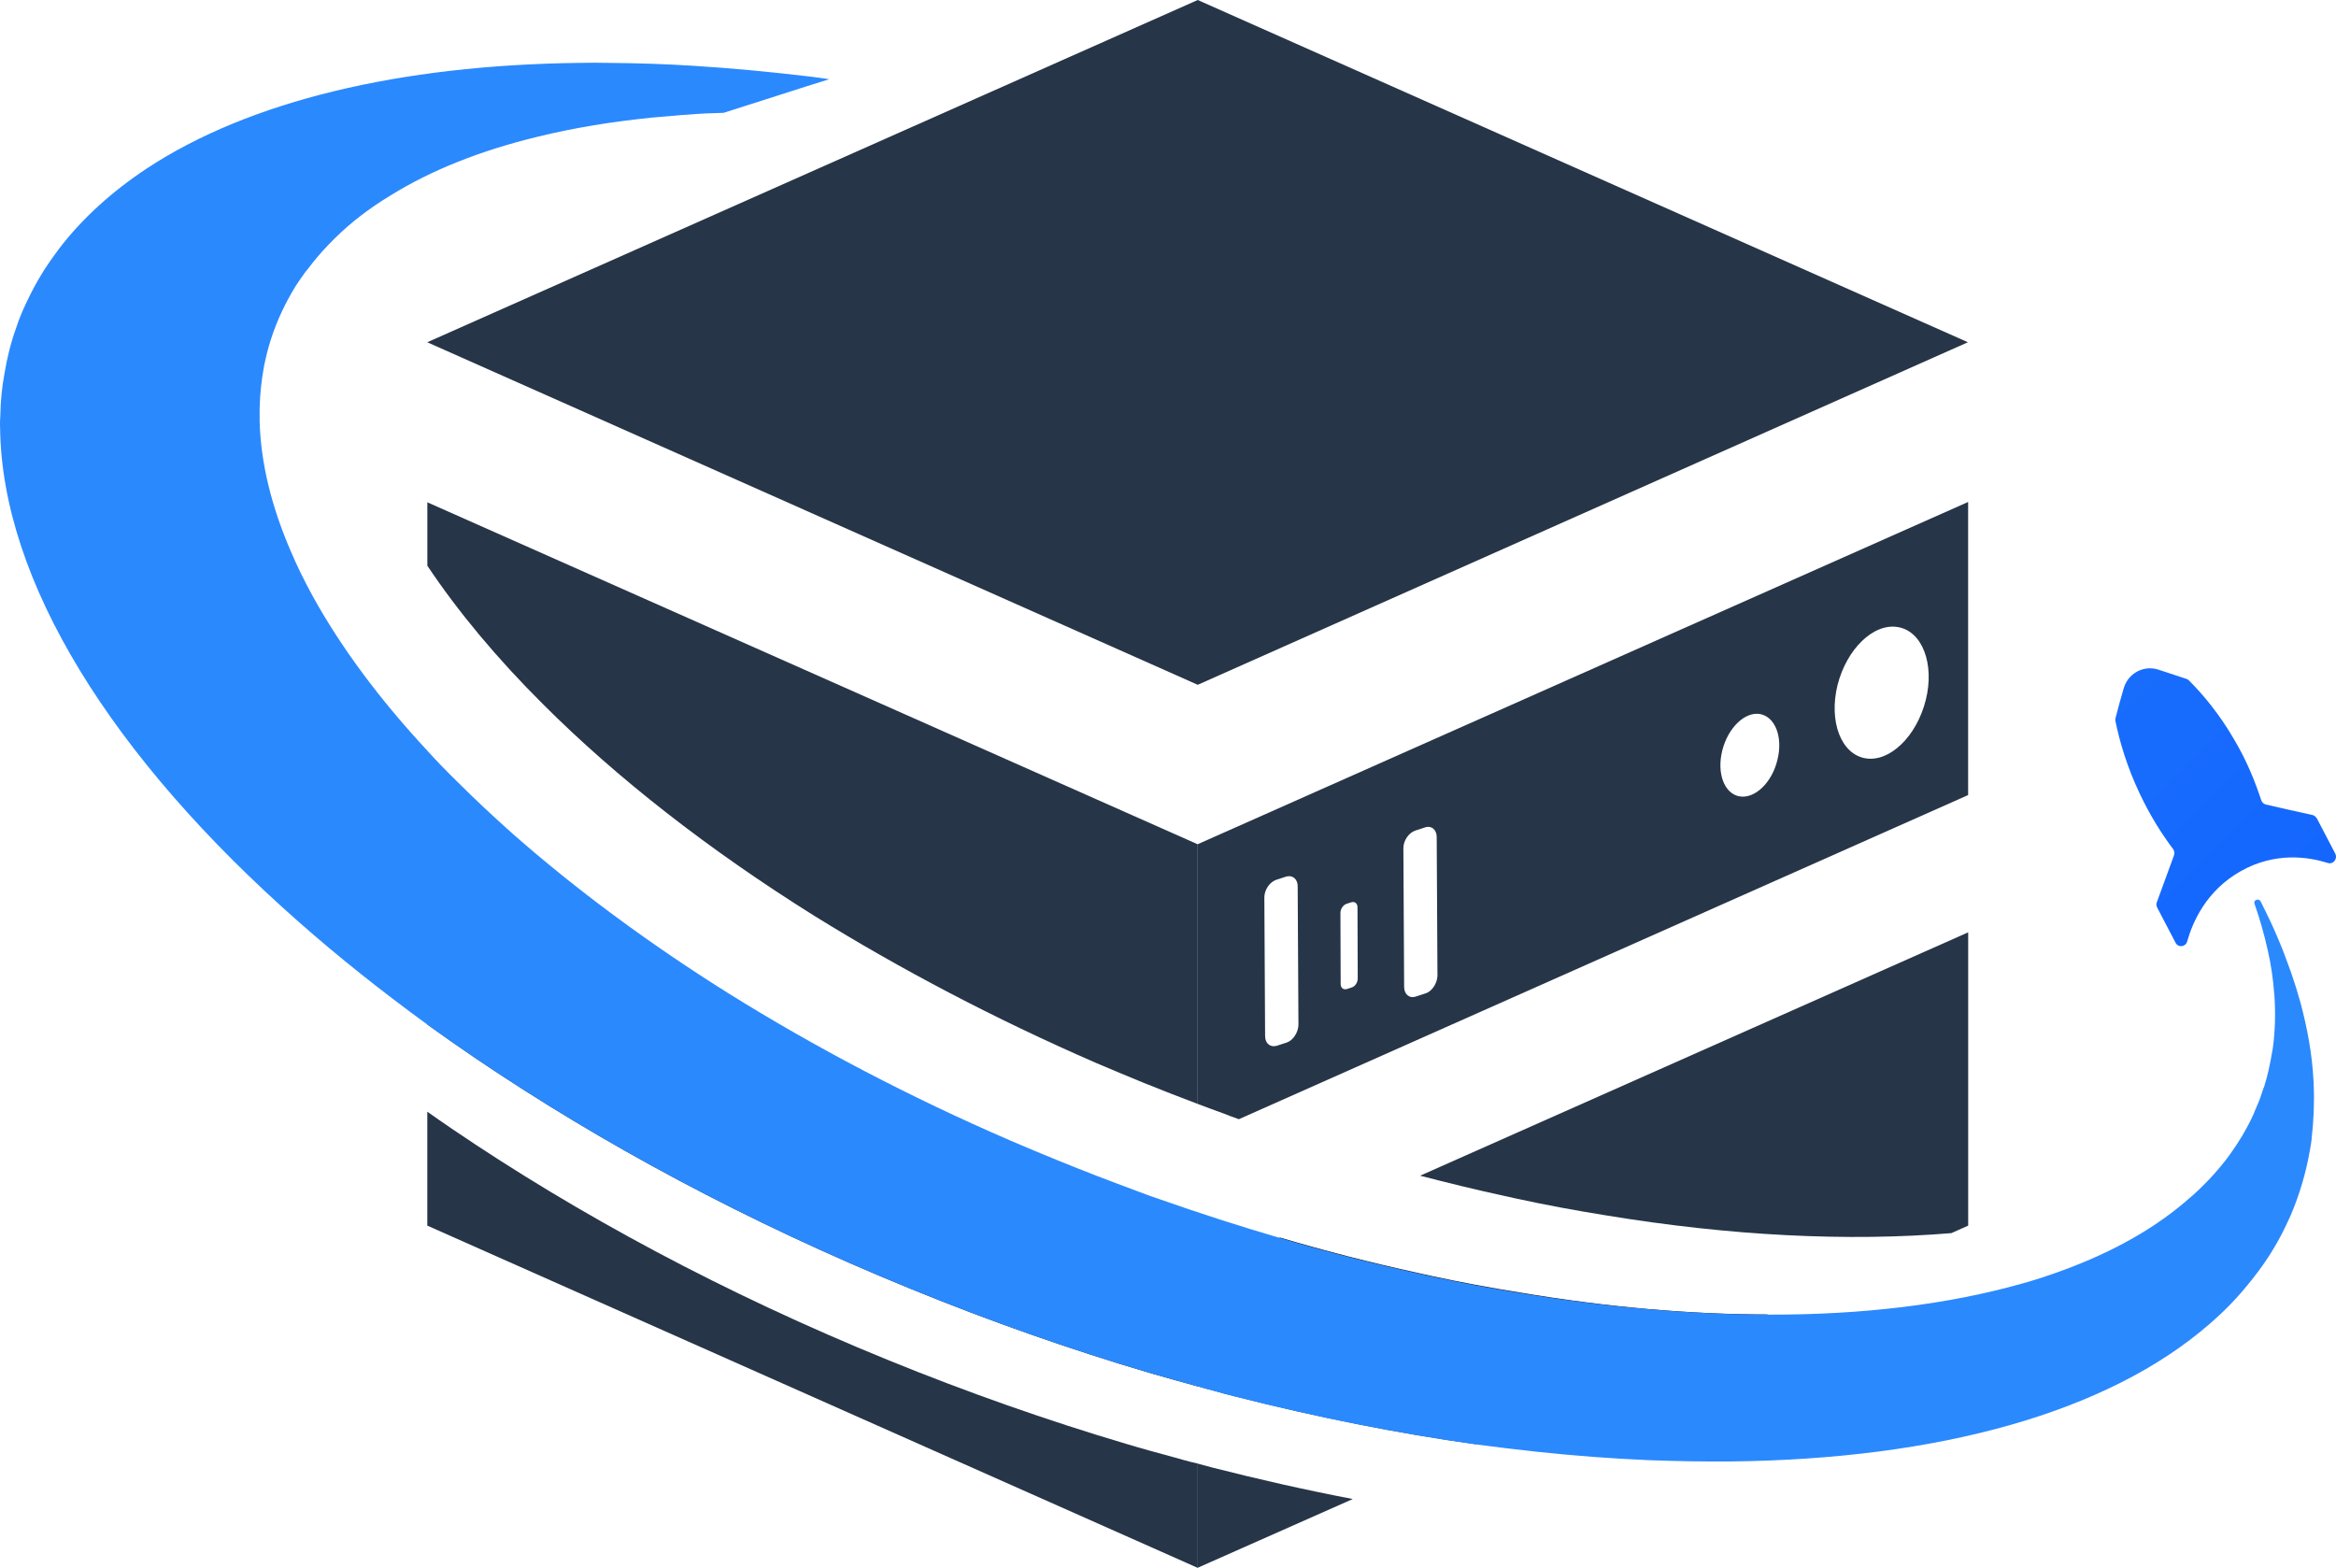
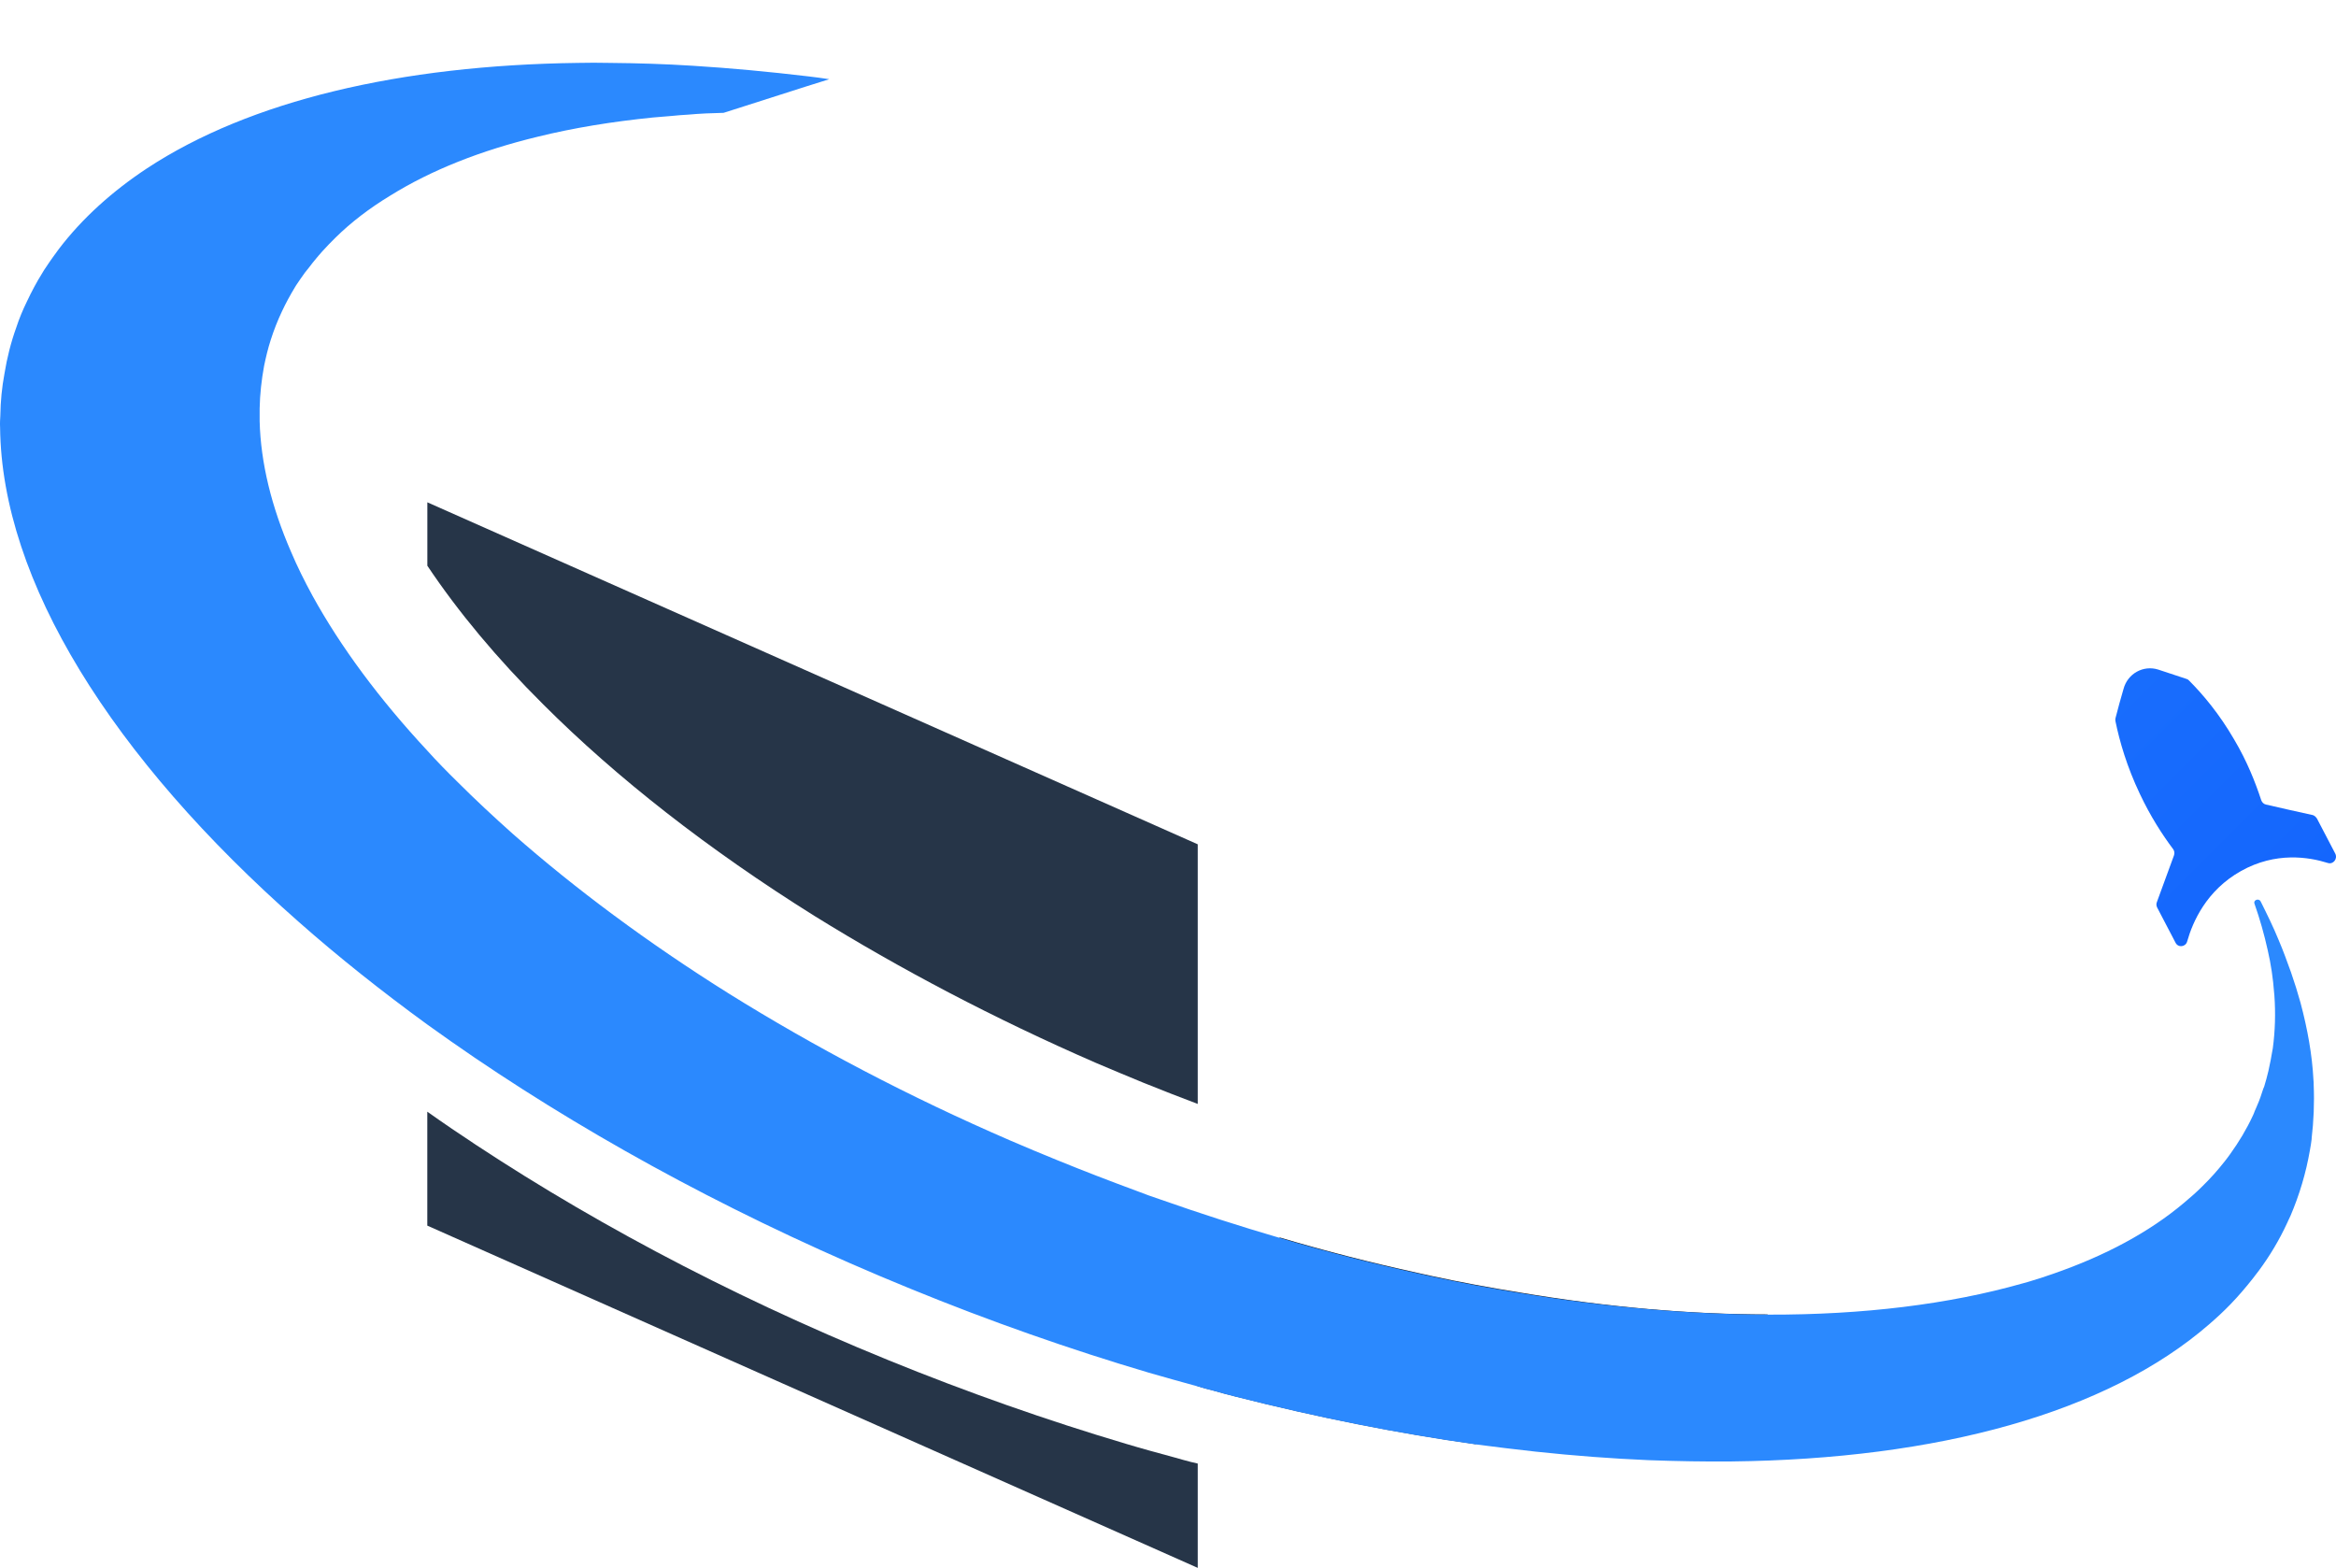
<svg xmlns="http://www.w3.org/2000/svg" id="Livello_1" viewBox="0 0 491.31 329.75">
  <defs>
    <style>.cls-1{fill:url(#Sfumatura_senza_nome_170);}.cls-2{fill:#263548;}.cls-3{fill:#2b89fe;}.cls-4{fill:#1c1c1c;}</style>
    <linearGradient id="Sfumatura_senza_nome_170" x1="516.96" y1="228.7" x2="75.79" y2="-212.46" gradientTransform="matrix(1, 0, 0, 1, 0, 0)" gradientUnits="userSpaceOnUse">
      <stop offset="0" stop-color="#1060fd" />
      <stop offset="1" stop-color="#40aafe" />
    </linearGradient>
  </defs>
  <path class="cls-2" d="M251.91,177.56v54.61c-3.81-1.42-7.62-2.94-11.43-4.46-3.32-1.36-6.7-2.78-10.02-4.19-21.4-9.31-41.22-19.77-59.13-30.87-22.38-13.99-41.65-29.08-57.06-44.49-9.75-9.69-17.91-19.49-24.39-29.18v-13.34l162.04,71.93Z" />
-   <path class="cls-2" d="M251.91,177.56v54.61c1.85,.71,3.65,1.36,5.44,2.01,1.09,.44,2.12,.82,3.21,1.2l153.38-68.17v-61.64l-162.04,71.98Zm18.68,41.71l-2.01,.65c-1.36,.44-2.5-.44-2.5-2.01l-.16-29.18c0-1.58,1.09-3.21,2.5-3.7l2.01-.65c1.36-.44,2.5,.44,2.5,2.01l.16,29.18c-.05,1.58-1.14,3.27-2.5,3.7Zm13.72-11.6l-1.03,.33c-.71,.22-1.31-.22-1.31-1.03l-.05-14.97c0-.82,.54-1.63,1.25-1.91l1.03-.33c.71-.22,1.31,.22,1.31,1.03l.05,14.97c0,.87-.54,1.69-1.25,1.91Zm15.52,1.25l-2.01,.65c-1.36,.49-2.5-.44-2.5-2.01l-.16-29.18c0-1.58,1.09-3.21,2.5-3.7l2.01-.65c1.36-.49,2.5,.44,2.5,2.01l.16,29.18c-.05,1.58-1.14,3.27-2.5,3.7Zm74-49.11c-1.14,4.79-4.74,8.22-7.95,7.68-3.21-.54-4.85-4.85-3.65-9.64,1.2-4.79,4.74-8.22,7.95-7.68,3.21,.6,4.85,4.9,3.65,9.64Zm31.2-12.58c-1.91,7.62-7.57,13.12-12.69,12.25-5.12-.87-7.73-7.73-5.88-15.35,1.91-7.62,7.57-13.12,12.69-12.25,5.12,.82,7.79,7.73,5.88,15.35Z" />
-   <path class="cls-2" d="M284.52,315.26l-32.67,14.48v-21.94c1.03,.27,2.01,.54,3.05,.82,10.02,2.56,19.93,4.79,29.62,6.64Z" />
  <path class="cls-4" d="M371.86,276.44l-22.32,9.91h0l-6.53,2.89h0l-32.67,14.48c-16.33-2.29-33.32-5.66-50.64-10.07-1.47-.38-2.99-.76-4.46-1.2-1.14-.27-2.29-.6-3.38-.93v-23.52l17.37-7.73c9.75,2.89,19.38,5.34,28.86,7.41,.98,.22,1.96,.44,2.94,.65,6.26,1.36,12.47,2.5,18.57,3.48,18.4,3.1,35.94,4.63,52.27,4.63Z" />
-   <path class="cls-2" d="M413.95,196.07v61.69l-3.54,1.58c-21.73,1.8-46.39,.6-72.8-3.76-6.1-.98-12.31-2.12-18.57-3.48-.98-.22-1.96-.44-2.94-.65-5.77-1.25-11.54-2.67-17.42-4.19l115.27-51.18Z" />
-   <path class="cls-4" d="M251.91,268.06v23.52c-3.43-.93-6.86-1.91-10.29-2.89-16.55-4.9-33.32-10.78-50.09-17.64-34.19-13.94-65.12-30.6-91.69-48.62-3.38-2.29-6.7-4.63-9.96-6.97v-19.33l58.97,26.19,103.07,45.74Z" />
  <path class="cls-2" d="M251.91,307.8v21.94l-162.04-71.98v-23.96c1.69,1.2,3.43,2.4,5.17,3.59,26.52,18.02,57.44,34.68,91.69,48.62,16.82,6.86,33.6,12.74,50.09,17.64,3.43,1.03,6.86,1.96,10.29,2.89,1.14,.33,2.29,.65,3.38,.93,.44,.11,.93,.22,1.42,.33Z" />
-   <polygon class="cls-2" points="89.86 71.98 251.91 0 413.89 71.98 251.91 144.02 89.86 71.98" />
  <g>
    <path class="cls-1" d="M487.29,172.12l3.87,7.41c.54,1.09-.44,2.34-1.58,1.96-3.97-1.25-10.94-2.4-18.24,1.69-7.3,4.08-10.18,10.73-11.33,14.81-.33,1.2-1.91,1.36-2.45,.27l-3.87-7.41c-.16-.33-.22-.76-.05-1.14l3.59-9.8c.16-.44,.11-.93-.16-1.31-2.29-3.05-4.79-6.92-7.02-11.65-2.72-5.72-4.25-11-5.12-15.25-.05-.22-.05-.44,0-.65,.54-2.07,1.09-4.14,1.69-6.15,.87-3.27,4.19-5.06,7.3-4.08l5.93,1.96c.22,.05,.38,.16,.54,.33,2.94,2.94,6.37,7.02,9.47,12.36,2.78,4.68,4.52,9.15,5.72,12.8,.16,.44,.49,.82,.98,.93,3.32,.76,6.59,1.52,9.91,2.23,.27,.11,.6,.33,.82,.71Z" />
    <path class="cls-3" d="M486.2,239.47c-.11,.87-.22,1.63-.38,2.45-.82,4.74-2.18,9.31-4.08,13.78-.16,.38-.33,.71-.49,1.03-.05,.16-.16,.33-.22,.49-1.63,3.54-3.65,6.92-5.99,10.07h0c-.44,.54-.82,1.09-1.25,1.63-1.47,1.85-2.99,3.65-4.68,5.39-1.42,1.47-2.89,2.83-4.46,4.19-21.51,18.68-57.12,28.37-100.51,28.86-5.66,.05-11.49-.05-17.42-.27-7.73-.33-15.68-.93-23.79-1.8h0c-4.14-.44-8.33-.98-12.58-1.52-16.33-2.29-33.32-5.66-50.64-10.07-1.47-.38-2.99-.76-4.46-1.2-1.14-.27-2.29-.6-3.38-.93-3.43-.93-6.86-1.91-10.29-2.89-16.55-4.9-33.32-10.78-50.09-17.64-34.19-13.94-65.12-30.6-91.69-48.62-3.38-2.29-6.7-4.63-9.96-6.97-9.64-7.02-18.68-14.21-26.95-21.51h0C23.49,159.27,.35,122.13,.02,89.9H.02c-.05-.82,0-1.69,.05-2.5v-.05c.05-2.99,.33-5.88,.87-8.77,.54-3.32,1.36-6.59,2.5-9.75h0c.6-1.85,1.36-3.65,2.23-5.44,.98-2.07,2.01-4.03,3.21-5.94,.27-.44,.54-.93,.87-1.36,.44-.65,.87-1.31,1.31-1.91l1.31-1.8c4.9-6.43,11.16-12.09,18.57-16.99,21.62-14.21,53.2-21.67,90.6-22.16,2.18-.05,4.41-.05,6.7,0,5.72,.05,11.54,.22,17.48,.6,7.9,.49,16.01,1.25,24.28,2.23,1.47,.16,2.94,.38,4.41,.6l-4.85,1.52-17.37,5.55c-2.5,.05-5.01,.16-7.46,.38-1.14,.05-2.29,.16-3.43,.27-1.31,.11-2.67,.22-3.97,.33h0c-8.6,.87-16.66,2.18-24.18,4.03h0c-11.98,2.89-22.43,7.02-31.09,12.41-4.3,2.61-8.17,5.55-11.49,8.82-.98,.98-1.91,1.91-2.78,2.89-.54,.6-1.09,1.25-1.58,1.85-.16,.22-.33,.38-.49,.6-.44,.6-.93,1.2-1.36,1.74-.05,.11-.16,.16-.22,.27-.65,.87-1.25,1.8-1.85,2.67-.11,.16-.16,.27-.27,.44-.98,1.63-1.91,3.32-2.72,5.06-.93,1.96-1.69,3.92-2.34,5.94-.6,1.85-1.03,3.65-1.42,5.55-.54,2.94-.87,5.88-.93,8.93v2.67c.22,8.77,2.5,18.02,6.59,27.44,1.31,3.1,2.83,6.15,4.52,9.26,5.94,10.78,14.05,21.73,24.18,32.62,2.01,2.23,4.14,4.41,6.37,6.59,3.65,3.65,7.51,7.24,11.54,10.84,13.18,11.6,28.48,22.98,45.52,33.65,17.91,11.16,37.73,21.62,59.13,30.87,3.32,1.42,6.64,2.83,10.02,4.19,5.61,2.29,11.27,4.46,16.88,6.53,1.52,.6,3.05,1.14,4.52,1.63,8.49,2.99,16.99,5.72,25.37,8.17,9.75,2.89,19.38,5.34,28.86,7.41,.98,.22,1.96,.44,2.94,.65,6.26,1.36,12.47,2.5,18.57,3.48,18.4,3.05,35.99,4.52,52.33,4.57h0c19.93,.05,37.95-2.18,53.31-6.53,.38-.11,.82-.22,1.2-.33,1.8-.54,3.59-1.09,5.39-1.74,10.84-3.76,20.15-8.71,27.5-14.92,1.31-1.09,2.61-2.23,3.81-3.43,1.74-1.69,3.32-3.48,4.74-5.28h0c.38-.49,.76-.98,1.14-1.52,1.85-2.56,3.48-5.28,4.79-8.11,.16-.33,.27-.6,.38-.93h0c.16-.38,.38-.82,.54-1.25,.49-1.09,.87-2.23,1.25-3.43,.05-.16,.16-.38,.22-.54h0c.33-1.03,.6-2.12,.87-3.21,.16-.76,.33-1.58,.49-2.34h0c.16-.82,.27-1.63,.44-2.45,.49-3.65,.6-7.35,.33-11.16,0-.16-.05-.33-.05-.49-.22-2.99-.65-5.99-1.36-9.04-.71-3.21-1.63-6.48-2.78-9.75-.27-.76,.93-1.2,1.31-.44,1.36,2.72,2.67,5.39,3.76,8.06,.98,2.29,1.8,4.57,2.61,6.81,.76,2.18,1.42,4.3,2.01,6.43,1.47,5.5,2.45,10.94,2.72,16.23,.05,.38,.05,.76,.05,1.09h0c.16,3.76,0,7.57-.44,11.27Z" />
  </g>
</svg>